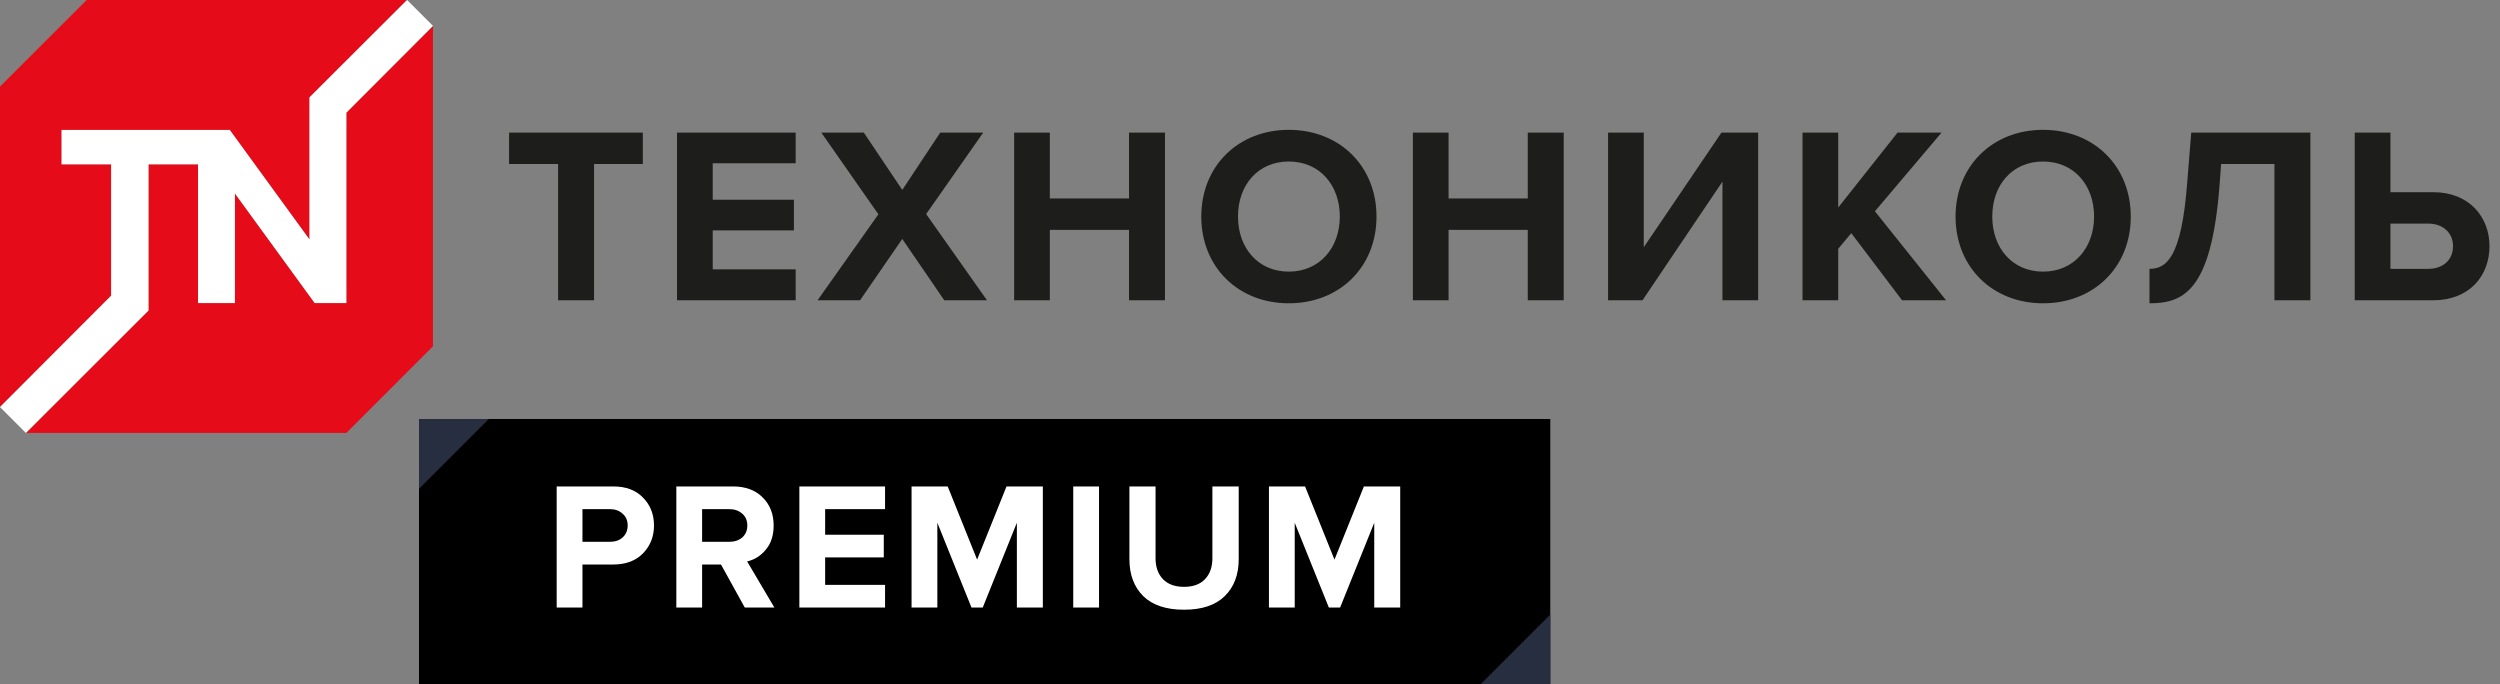
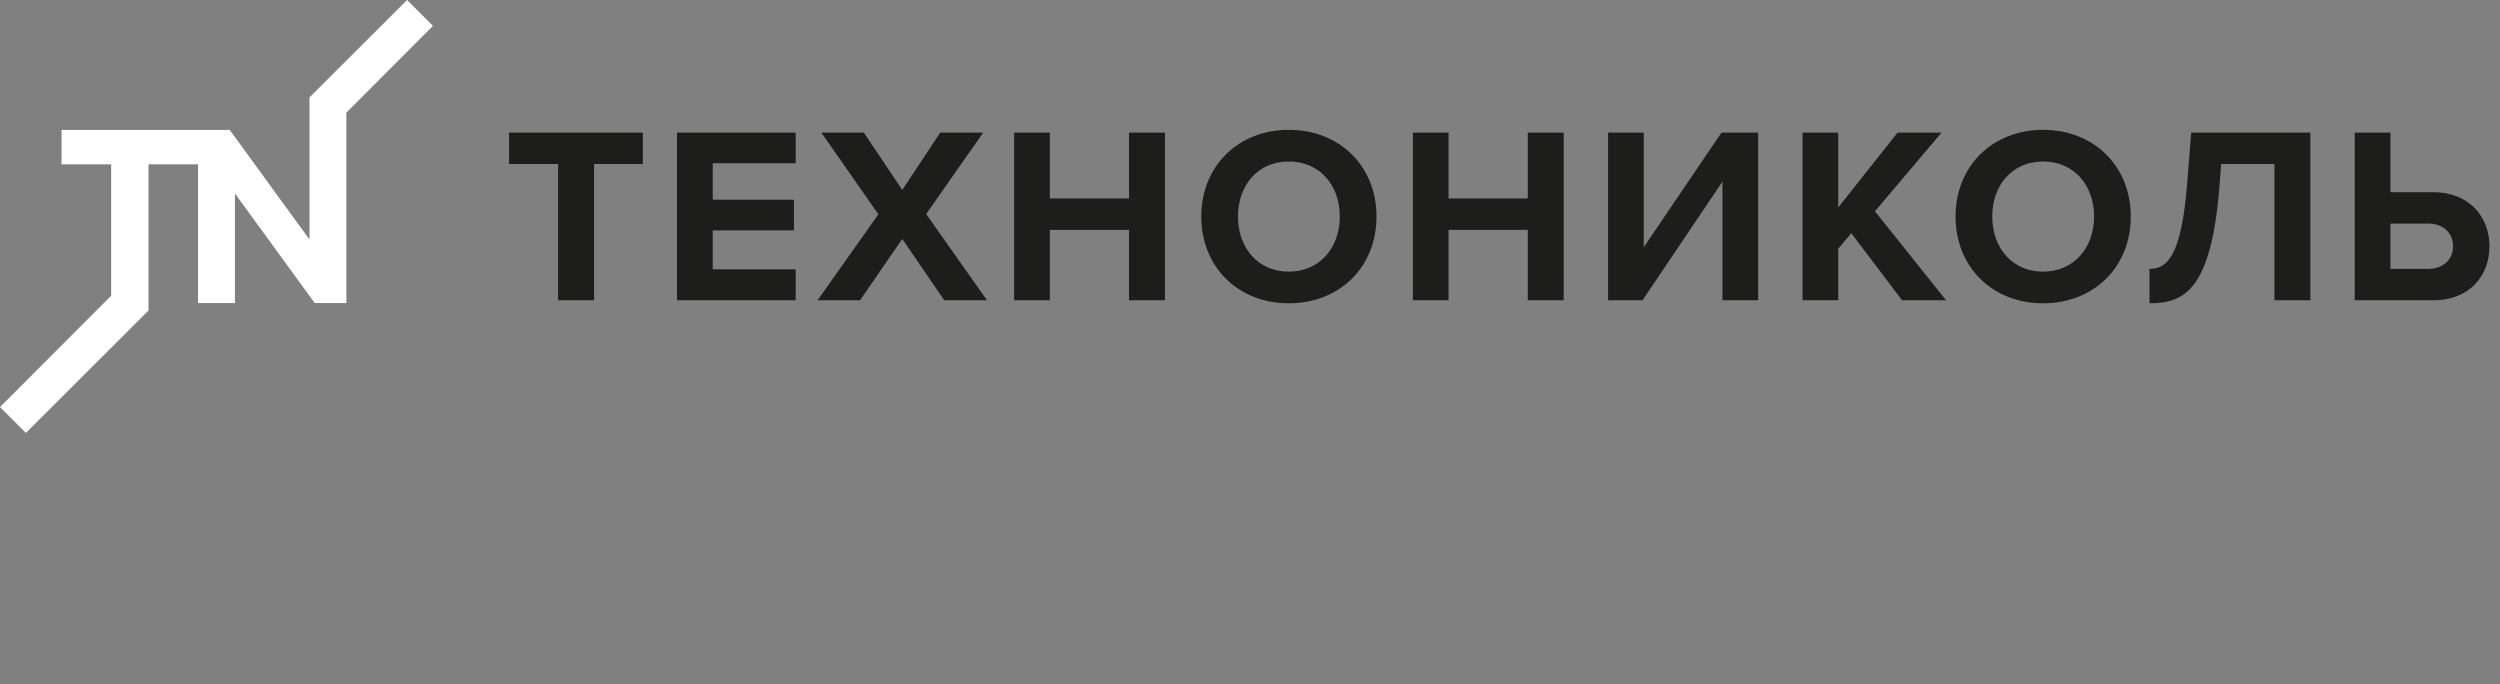
<svg xmlns="http://www.w3.org/2000/svg" width="179" height="49" viewBox="0 0 179 49" fill="none">
  <rect x="0" y="0" width="179" height="49" fill="#808080" stroke="none" />
-   <path fill-rule="evenodd" clip-rule="evenodd" d="M24.8 30.997L31 24.799V1.867L30.999 1.866V1.867L24.799 8.066V21.698H22.532L16.82 13.85V21.698H14.179V11.767H10.633V22.232L1.868 30.997L1.867 30.997L1.869 30.999L24.8 30.997ZM0.001 29.13V6.199L6.202 0H29.131L22.159 6.972V17.149L16.449 9.301H4.409V11.767H7.958V21.173L0.001 29.13Z" fill="#E60B18" />
  <path d="M29.146 0L22.159 6.973V17.149L16.448 9.301H4.409V11.767H7.958V21.173L0 29.146L1.011 30.157L1.853 30.999L10.633 22.232V11.767H14.179V21.698H16.82V13.85L22.532 21.698H24.799V8.066L30.999 1.853L30.157 1.011L29.146 0Z" fill="white" />
  <path d="M42.534 21.5H39.96V11.744H36.45V9.494H46.026V11.744H42.534V21.5ZM56.971 21.5H48.475V9.494H56.971V11.69H51.031V14.3H56.845V16.496H51.031V19.286H56.971V21.5ZM70.669 21.5H67.609L64.603 17.108L61.579 21.5H58.537L62.893 15.344L58.807 9.494H61.849L64.603 13.598L67.321 9.494H70.399L66.313 15.326L70.669 21.5ZM83.412 21.5H80.838V16.46H75.168V21.5H72.612V9.494H75.168V14.21H80.838V9.494H83.412V21.5ZM86.012 15.506C86.012 11.888 88.658 9.296 92.276 9.296C95.912 9.296 98.558 11.888 98.558 15.506C98.558 19.124 95.912 21.716 92.276 21.716C88.658 21.716 86.012 19.124 86.012 15.506ZM95.93 15.506C95.93 13.256 94.49 11.564 92.276 11.564C90.062 11.564 88.64 13.256 88.64 15.506C88.64 17.738 90.062 19.448 92.276 19.448C94.49 19.448 95.93 17.738 95.93 15.506ZM111.962 21.5H109.388V16.46H103.718V21.5H101.162V9.494H103.718V14.21H109.388V9.494H111.962V21.5ZM115.138 21.5V9.494H117.694V17.702L123.256 9.494H125.884V21.5H123.328V13.004L117.604 21.5H115.138ZM139.339 21.5H136.189L132.553 16.694L131.617 17.81V21.5H129.061V9.494H131.617V14.858L135.865 9.494H139.015L134.245 15.128L139.339 21.5ZM140.018 15.506C140.018 11.888 142.664 9.296 146.282 9.296C149.918 9.296 152.564 11.888 152.564 15.506C152.564 19.124 149.918 21.716 146.282 21.716C142.664 21.716 140.018 19.124 140.018 15.506ZM149.936 15.506C149.936 13.256 148.496 11.564 146.282 11.564C144.068 11.564 142.646 13.256 142.646 15.506C142.646 17.738 144.068 19.448 146.282 19.448C148.496 19.448 149.936 17.738 149.936 15.506ZM153.903 21.716V19.25C155.109 19.25 156.189 18.476 156.603 13.094L156.891 9.494H165.423V21.5H162.849V11.744H159.033L158.907 13.418C158.313 20.816 156.351 21.716 153.903 21.716ZM168.599 9.494H171.155V13.76H174.215C176.807 13.76 178.247 15.542 178.247 17.63C178.247 19.736 176.825 21.5 174.215 21.5H168.599V9.494ZM173.873 16.01H171.155V19.25H173.873C174.881 19.25 175.637 18.638 175.637 17.63C175.637 16.64 174.881 16.01 173.873 16.01Z" fill="#1D1D1B" />
-   <rect width="81" height="19" transform="translate(30 30)" fill="black" />
-   <path d="M111 44V49H106L111 44Z" fill="#262E3F" />
-   <path d="M30 35L30 30L35 30L30 35Z" fill="#262E3F" />
-   <path d="M41.704 43.5H39.858V34.829H43.914C44.824 34.829 45.535 35.098 46.046 35.635C46.566 36.164 46.826 36.827 46.826 37.624C46.826 38.413 46.566 39.076 46.046 39.613C45.526 40.15 44.815 40.419 43.914 40.419H41.704V43.5ZM43.667 38.794C44.04 38.794 44.343 38.69 44.577 38.482C44.82 38.265 44.941 37.979 44.941 37.624C44.941 37.269 44.82 36.987 44.577 36.779C44.343 36.562 44.04 36.454 43.667 36.454H41.704V38.794H43.667ZM55.445 43.5H53.326L51.623 40.419H50.271V43.5H48.425V34.829H52.481C53.374 34.829 54.08 35.089 54.6 35.609C55.129 36.129 55.393 36.801 55.393 37.624C55.393 38.335 55.207 38.911 54.834 39.353C54.47 39.795 54.024 40.077 53.495 40.198L55.445 43.5ZM52.208 38.794C52.59 38.794 52.902 38.69 53.144 38.482C53.387 38.265 53.508 37.979 53.508 37.624C53.508 37.269 53.387 36.987 53.144 36.779C52.902 36.562 52.59 36.454 52.208 36.454H50.271V38.794H52.208ZM63.37 43.5H57.234V34.829H63.37V36.454H59.08V38.287H63.279V39.912H59.08V41.875H63.37V43.5ZM74.667 43.5H72.808V37.429L70.364 43.5H69.558L67.114 37.429V43.5H65.268V34.829H67.855L69.961 40.068L72.067 34.829H74.667V43.5ZM78.69 43.5H76.844V34.829H78.69V43.5ZM87.691 42.681C87.033 43.331 86.062 43.656 84.779 43.656C83.497 43.656 82.522 43.331 81.854 42.681C81.196 42.022 80.866 41.143 80.866 40.042V34.829H82.738V39.977C82.738 40.601 82.916 41.099 83.271 41.472C83.627 41.836 84.129 42.018 84.779 42.018C85.429 42.018 85.928 41.836 86.274 41.472C86.63 41.099 86.807 40.601 86.807 39.977V34.829H88.692V40.029C88.692 41.147 88.359 42.031 87.691 42.681ZM100.255 43.5H98.396V37.429L95.952 43.5H95.146L92.702 37.429V43.5H90.856V34.829H93.443L95.549 40.068L97.655 34.829H100.255V43.5Z" fill="white" />
</svg>